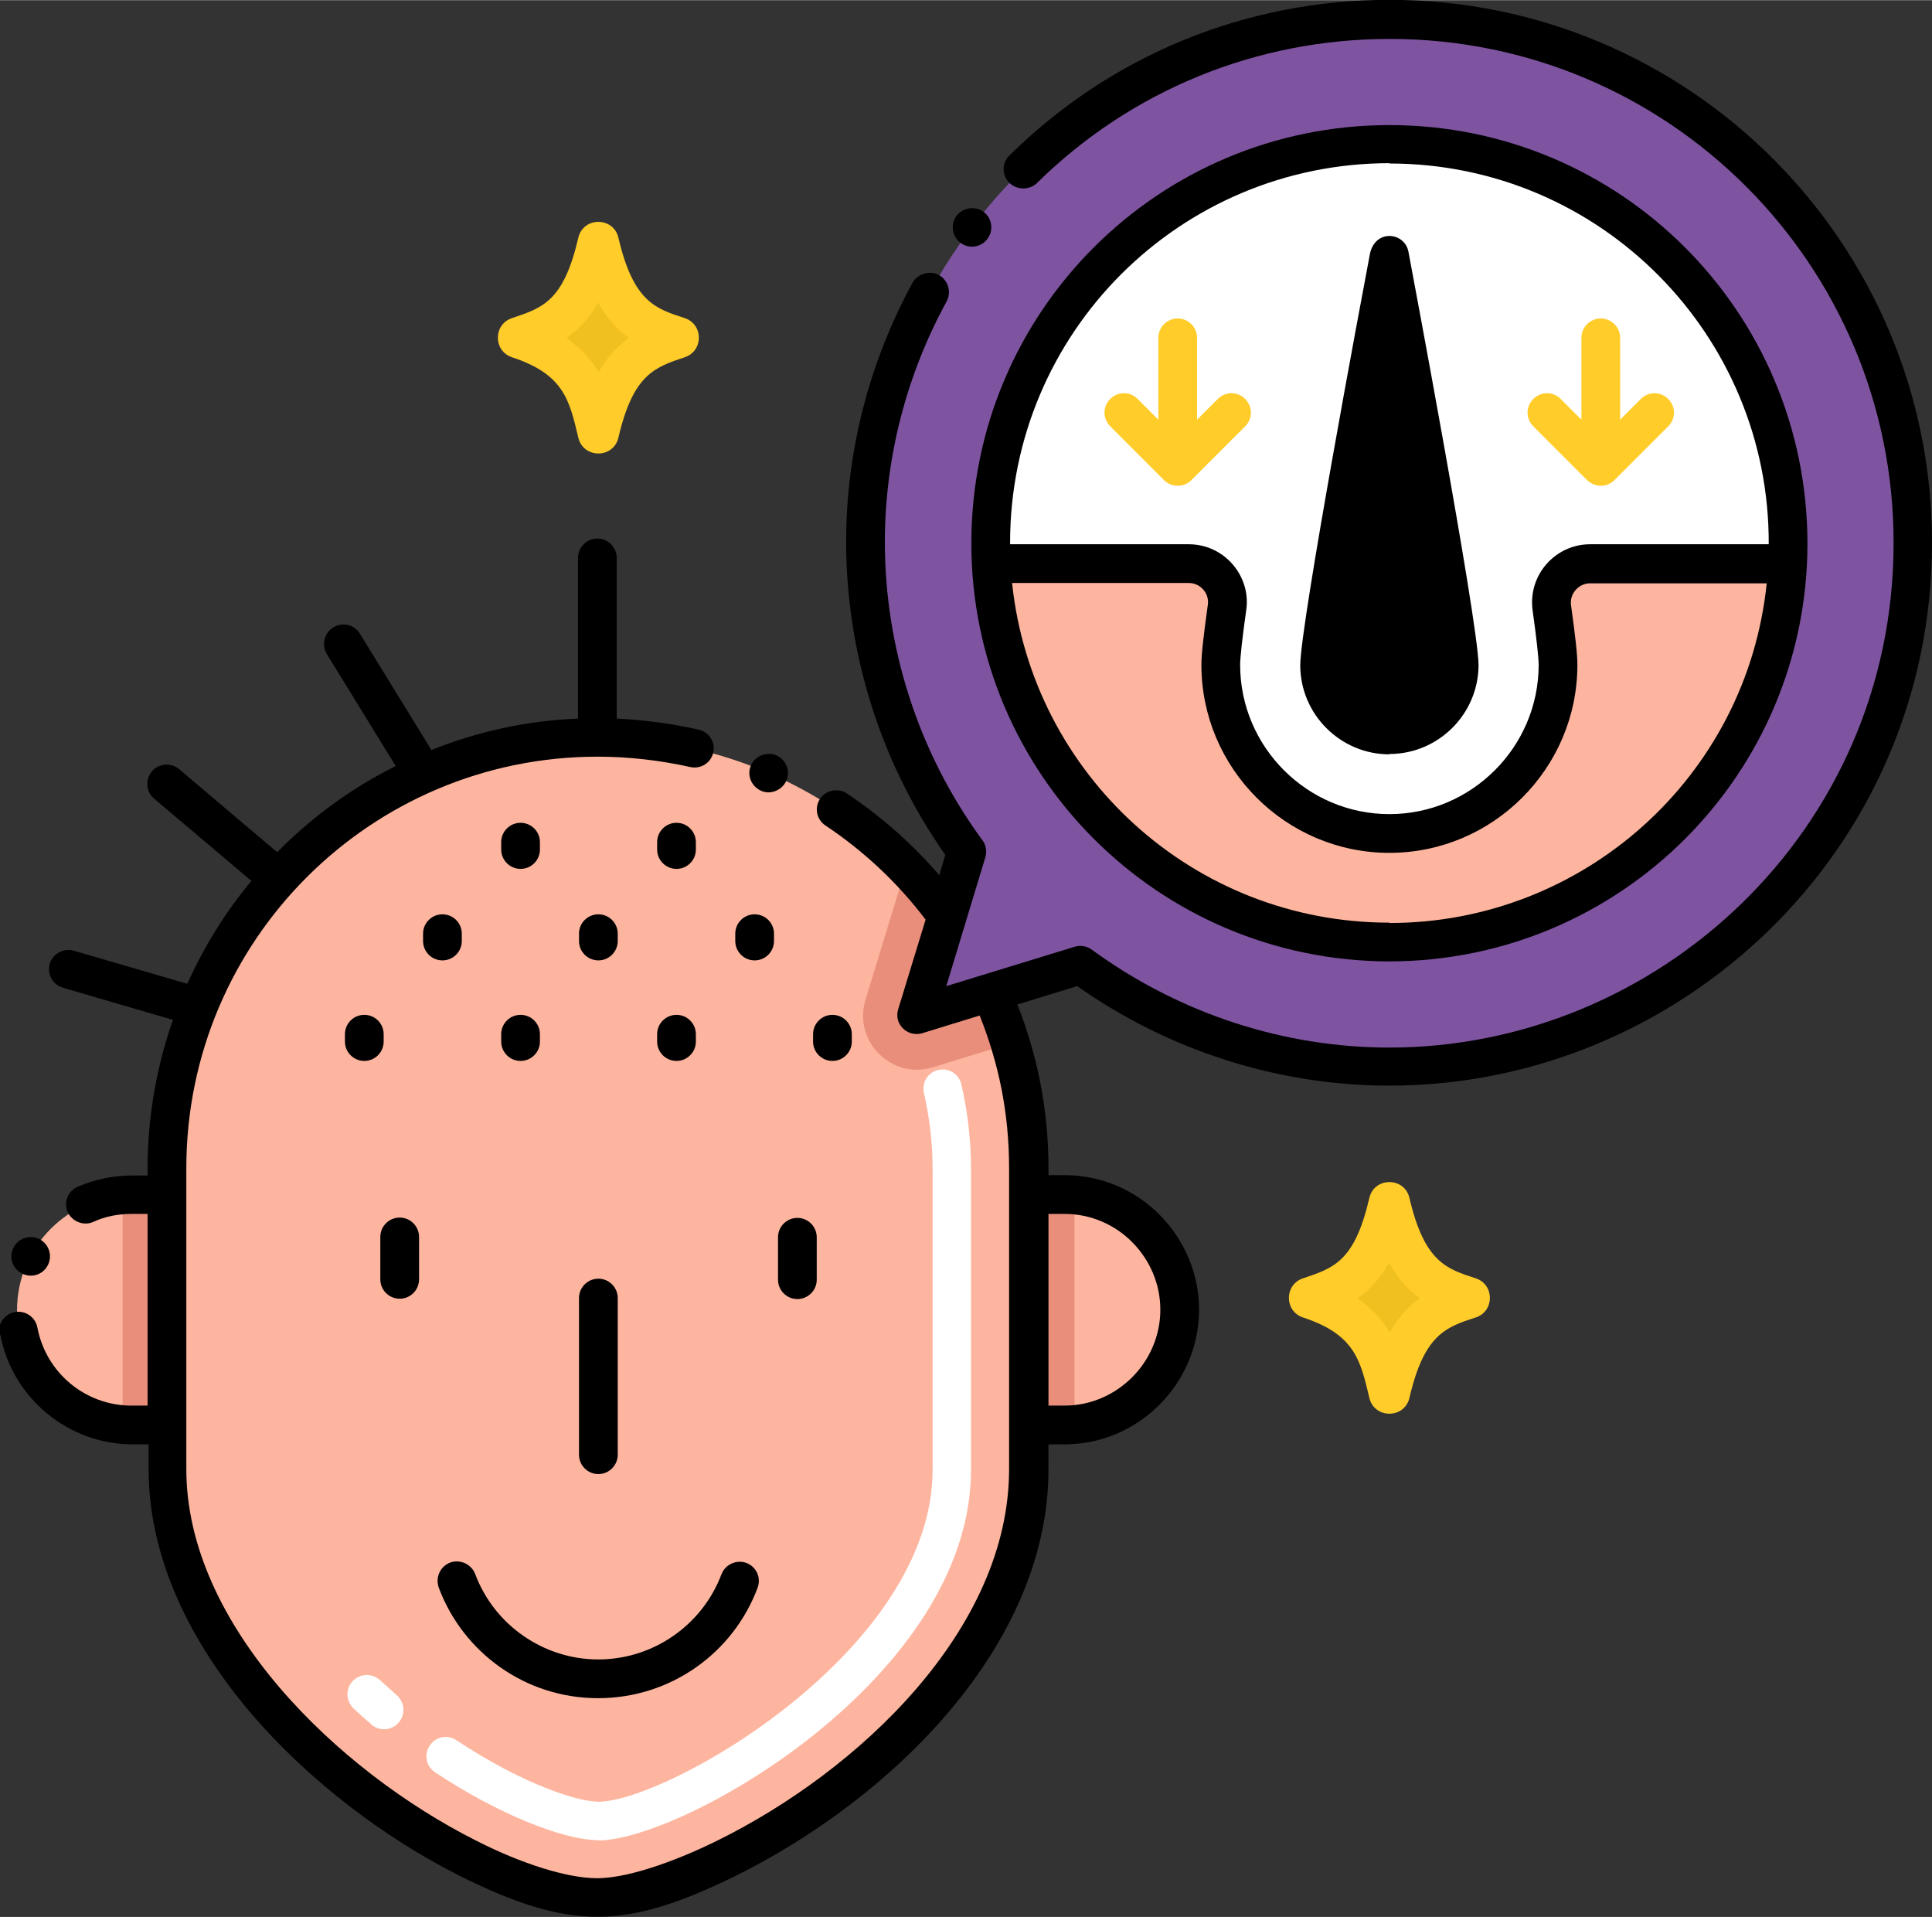
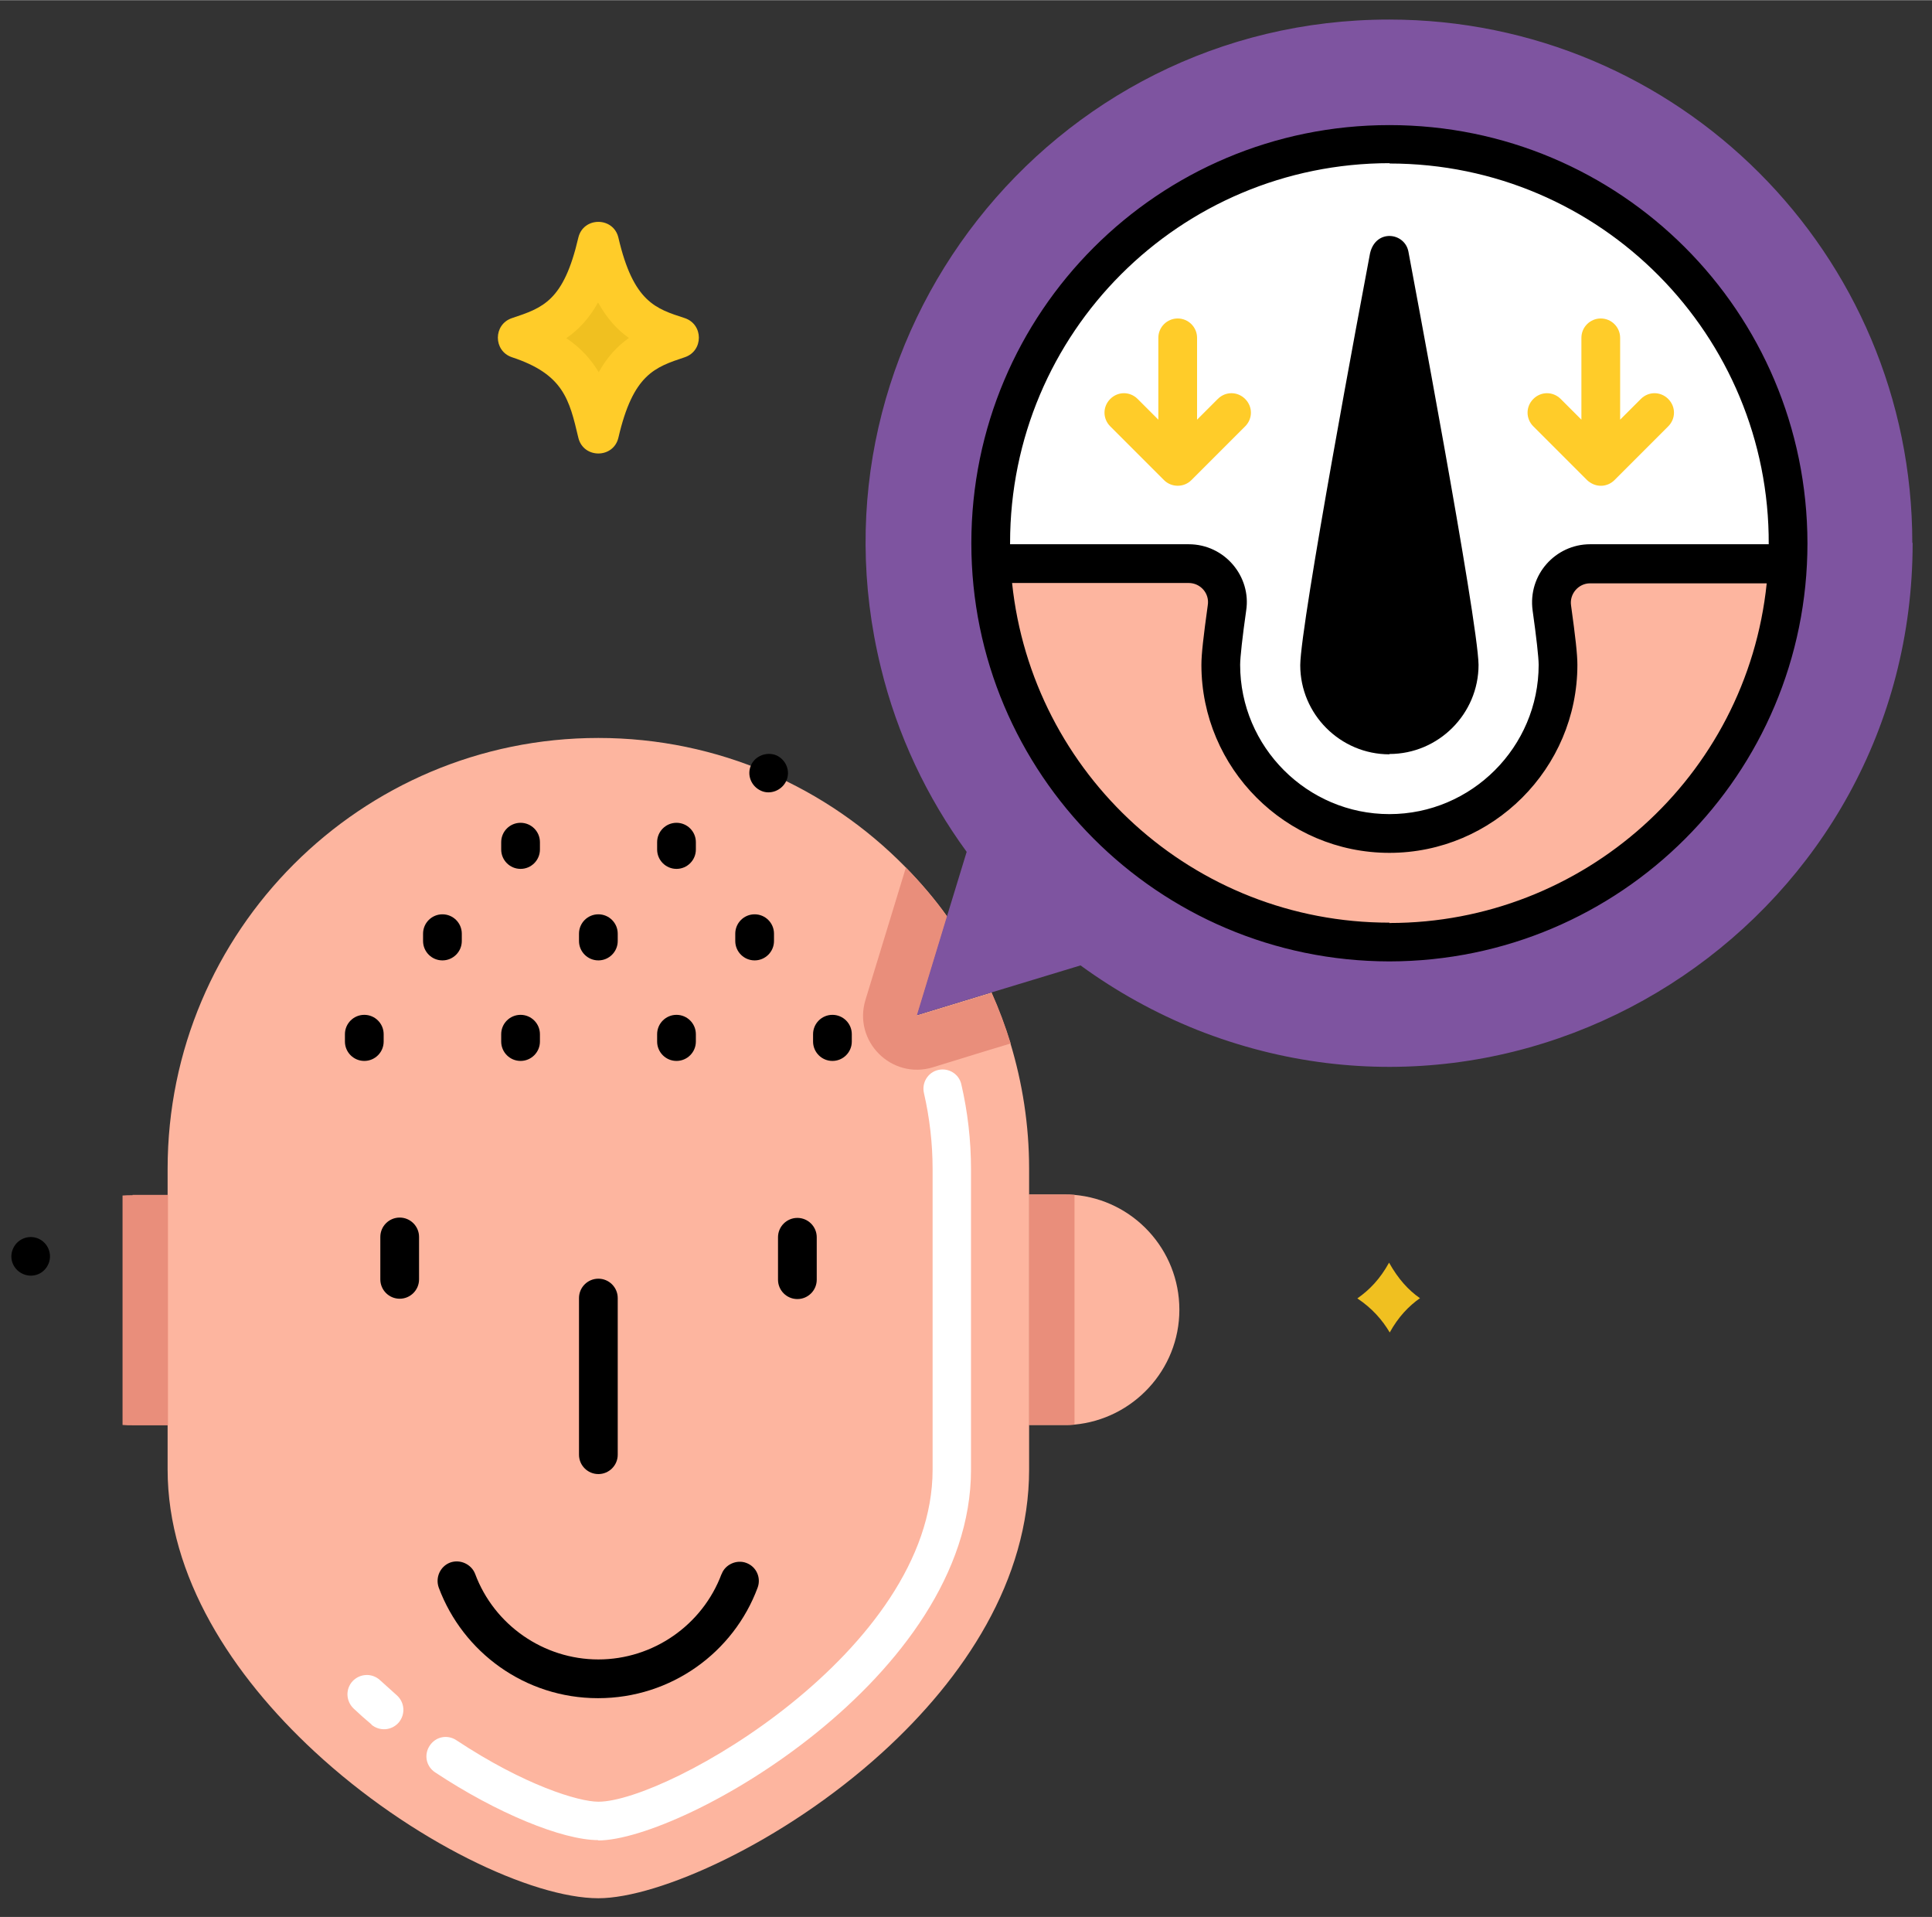
<svg xmlns="http://www.w3.org/2000/svg" xml:space="preserve" width="0.63in" height="0.625in" version="1.1" style="shape-rendering:geometricPrecision; text-rendering:geometricPrecision; image-rendering:optimizeQuality; fill-rule:evenodd; clip-rule:evenodd" viewBox="0 0 57.86 57.39">
  <rect x="0" y="0" width="57.86" height="57.39" fill="#333333" stroke="none" />
  <defs>
    <style type="text/css">
   
    .fil6 {fill:#FFCC29;fill-rule:nonzero}
    .fil2 {fill:#7E54A0;fill-rule:nonzero}
    .fil7 {fill:black;fill-rule:nonzero}
    .fil4 {fill:black;fill-rule:nonzero}
    .fil1 {fill:#E98E7B;fill-rule:nonzero}
    .fil8 {fill:#F0C020;fill-rule:nonzero}
    .fil0 {fill:#FDB59F;fill-rule:nonzero}
    .fil3 {fill:white;fill-rule:nonzero}
    .fil5 {fill:white;fill-rule:nonzero}
   
  </style>
  </defs>
  <g id="Layer_x0020_1">
    <g id="_2652962982112">
      <g>
        <path class="fil0" d="M30.82 43.99c0,3.32 -1.95,6.25 -4.39,8.47 -2.99,2.72 -6.72,4.37 -8.51,4.37 -1.98,0 -5.61,-1.71 -8.51,-4.4 -2.45,-2.27 -4.39,-5.23 -4.39,-8.44l-0 -9c0,-7.12 5.78,-12.9 12.9,-12.9 3.6,0 6.86,1.48 9.2,3.87 0.45,0.46 0.87,0.95 1.24,1.47l-0.9 2.96 2.23 -0.68c0.22,0.49 0.41,1 0.57,1.52 0.36,1.19 0.56,2.45 0.56,3.75l0 9z" />
        <path class="fil1" d="M30.26 31.24c-0.44,0.13 -0.83,0.25 -2.32,0.71 -1.24,0.38 -2.4,-0.78 -2.02,-2.02l1.21 -3.96c0.45,0.46 0.87,0.95 1.24,1.47l-0.9 2.96 2.23 -0.68c0.22,0.49 0.41,1 0.57,1.52l0 0z" />
-         <path class="fil0" d="M5.02 35.77l0 6.9 -1.06 0c-0.1,0 -0.2,-0 -0.3,-0.01 -1.76,-0.15 -3.15,-1.63 -3.15,-3.44 0,-1.8 1.39,-3.28 3.15,-3.44 0.1,-0.01 0.2,-0.01 0.3,-0.01l1.06 0z" />
        <path class="fil1" d="M3.97 35.77l1.06 0 0 6.9 -1.06 0c-0.1,0 -0.2,-0 -0.3,-0.01l-0 -6.87c0.1,-0.01 0.2,-0.01 0.3,-0.01z" />
        <path class="fil0" d="M35.32 39.21c0,1.8 -1.39,3.28 -3.15,3.44 -0.1,0.01 -0.2,0.01 -0.3,0.01l-1.06 0 0 -6.9 1.06 0c0.1,0 0.2,0 0.3,0.01 1.76,0.15 3.15,1.63 3.15,3.44l0 0z" />
        <path class="fil1" d="M32.18 42.65c-0.1,0.01 -0.2,0.01 -0.3,0.01l-1.06 0 0 -6.9 1.06 0c0.1,0 0.2,0 0.3,0.01l0 6.87z" />
        <path class="fil2" d="M57.28 16.25c0,11.08 -11.19,18.63 -21.43,14.58 -1.25,-0.5 -2.42,-1.15 -3.49,-1.93l-2.67 0.81 -2.23 0.68 0.9 -2.96 0.59 -1.93c-1.19,-1.63 -2.08,-3.5 -2.57,-5.52 -2.42,-9.86 5.06,-19.4 15.22,-19.4 8.66,0 15.67,7.01 15.67,15.67l0 0z" />
        <g>
          <path class="fil3" d="M53.55 16.26c0,0.21 -0.01,0.41 -0.01,0.62 -0.32,6.3 -5.52,11.32 -11.92,11.32 -6.4,0 -11.61,-5.02 -11.93,-11.32 -0.01,-0.2 -0.01,-0.41 -0.01,-0.62 0,-6.6 5.34,-11.94 11.94,-11.94 6.59,0 11.94,5.34 11.94,11.94z" />
          <path class="fil0" d="M53.54 16.87c-0.32,6.3 -5.52,11.32 -11.92,11.32 -6.4,0 -11.61,-5.02 -11.93,-11.32l5.92 0c0.71,0 1.25,0.63 1.14,1.32 -0.12,0.82 -0.19,1.41 -0.19,1.7 0,2.79 2.26,5.05 5.05,5.05 2.79,0 5.05,-2.26 5.05,-5.05 0,-0.29 -0.07,-0.89 -0.19,-1.7 -0.1,-0.7 0.44,-1.32 1.14,-1.32l5.92 0z" />
          <path class="fil4" d="M43.7 19.9c0,1.15 -0.94,2.09 -2.09,2.09 -1.15,0 -2.09,-0.94 -2.09,-2.09 0,-1.15 2.09,-12.27 2.09,-12.27 0,0 2.09,11.11 2.09,12.27z" />
        </g>
        <g>
          <path class="fil5" d="M17.92 55.09c-1.08,0 -3.05,-0.81 -4.89,-2.03 -0.27,-0.18 -0.34,-0.53 -0.16,-0.8 0.18,-0.27 0.53,-0.34 0.8,-0.16 2.04,1.35 3.66,1.84 4.25,1.84 2.06,0 10.01,-4.53 10.01,-9.94l-0 -9c0,-0.77 -0.09,-1.54 -0.26,-2.28 -0.07,-0.31 0.12,-0.62 0.43,-0.69 0.31,-0.07 0.62,0.12 0.69,0.43 0.19,0.82 0.29,1.68 0.29,2.54l0 9c0,6.21 -8.63,11.1 -11.17,11.1l0 0zm-6.79 -3.46c-0.18,-0.15 -0.36,-0.31 -0.54,-0.48 -0.23,-0.22 -0.25,-0.58 -0.03,-0.82 0.22,-0.23 0.58,-0.25 0.82,-0.03 0.17,0.15 0.33,0.3 0.5,0.45 0.24,0.21 0.27,0.57 0.06,0.82 -0.21,0.24 -0.57,0.27 -0.82,0.06l0 0z" />
        </g>
-         <path class="fil6" d="M42.21 41.85c0.44,-1.9 1.09,-2.12 1.99,-2.41 0.56,-0.19 0.56,-0.98 0,-1.17 -0.86,-0.28 -1.54,-0.47 -1.99,-2.41 -0.15,-0.63 -1.05,-0.63 -1.2,0 -0.44,1.9 -1.06,2.1 -1.99,2.41 -0.56,0.19 -0.56,0.98 0,1.17 1.55,0.51 1.72,1.27 1.99,2.41 0.15,0.63 1.05,0.63 1.2,0l0 0z" />
        <path class="fil6" d="M17.32 13.1c0.15,0.63 1.05,0.63 1.2,0 0.44,-1.9 1.09,-2.11 1.99,-2.41 0.56,-0.19 0.56,-0.98 0,-1.17 -0.86,-0.28 -1.54,-0.47 -1.99,-2.41 -0.15,-0.63 -1.05,-0.63 -1.2,0 -0.44,1.9 -1.06,2.1 -1.99,2.41 -0.56,0.19 -0.56,0.98 0,1.17 1.55,0.51 1.72,1.27 1.99,2.41l0 0z" />
        <path class="fil7" d="M21.61 47.12c-0.57,1.53 -2.05,2.56 -3.69,2.56 -1.64,0 -3.12,-1.03 -3.69,-2.56 -0.11,-0.29 -0.45,-0.45 -0.75,-0.34 -0.29,0.11 -0.45,0.44 -0.34,0.75 0.72,1.93 2.58,3.31 4.77,3.31 2.19,0 4.06,-1.37 4.78,-3.31 0.11,-0.3 -0.04,-0.63 -0.34,-0.74 -0.29,-0.11 -0.64,0.05 -0.74,0.34z" />
        <path class="fil7" d="M23.88 36.46c-0.32,0 -0.58,0.26 -0.58,0.58l0 1.27c0,0.32 0.26,0.58 0.58,0.58 0.32,0 0.58,-0.26 0.58,-0.58l0 -1.27c0,-0.32 -0.26,-0.58 -0.58,-0.58z" />
        <path class="fil7" d="M11.97 38.88c0.32,0 0.58,-0.26 0.58,-0.58l0 -1.27c0,-0.32 -0.26,-0.58 -0.58,-0.58 -0.32,0 -0.58,0.26 -0.58,0.58l0 1.27c0,0.32 0.26,0.58 0.58,0.58z" />
        <path class="fil7" d="M17.92 38.28c-0.32,0 -0.58,0.26 -0.58,0.58l0 4.69c0,0.32 0.26,0.58 0.58,0.58 0.32,0 0.58,-0.26 0.58,-0.58l0 -4.69c0,-0.32 -0.26,-0.58 -0.58,-0.58z" />
        <path class="fil7" d="M0.65 38.12c0.28,0.15 0.63,0.05 0.78,-0.24 0.15,-0.28 0.04,-0.63 -0.24,-0.78 -0.28,-0.15 -0.63,-0.04 -0.78,0.24 -0.16,0.3 -0.03,0.64 0.24,0.78z" />
-         <path class="fil7" d="M0.01 39.96c0.36,1.9 2.04,3.28 3.96,3.28l0.48 0 0 0.75c0.01,5.33 4.99,9.99 9.3,12.16 3.36,1.68 5.01,1.6 8.24,0.03 4.69,-2.31 9.41,-6.9 9.41,-12.19l-0 -0.75 0.48 0c2.24,0 4.03,-1.85 4.03,-4.03 0,-2.16 -1.76,-4.03 -4.03,-4.03l-0.48 0 0 -0.2c0,-1.74 -0.32,-3.35 -0.93,-4.91l1.79 -0.55c2.74,1.93 6.02,2.98 9.35,2.98l0 0c8.65,0 16.25,-6.99 16.25,-16.26 0,-8.96 -7.26,-16.25 -16.25,-16.25 -4.29,0 -8.33,1.65 -11.38,4.66 -0.23,0.22 -0.23,0.59 -0,0.82 0.22,0.22 0.6,0.22 0.82,0.01 2.83,-2.79 6.59,-4.32 10.57,-4.32 8.34,0 15.09,6.75 15.09,15.09 -0,8.63 -7.09,15.11 -15.1,15.11 -3.15,-0 -6.28,-1.01 -8.91,-2.93 -0.15,-0.11 -0.34,-0.14 -0.51,-0.09l-3.85 1.18 1.17 -3.86c0.05,-0.17 0.02,-0.37 -0.09,-0.51 -1.95,-2.66 -2.92,-5.82 -2.92,-8.93 0,-2.5 0.64,-4.99 1.85,-7.2 0.15,-0.28 0.05,-0.63 -0.23,-0.79 -0.27,-0.15 -0.64,-0.04 -0.79,0.23 -1.3,2.38 -1.99,5.06 -1.99,7.75 0,3.24 0.98,6.55 2.97,9.38l-0.18 0.61c-0.8,-0.93 -1.71,-1.74 -2.77,-2.45 -0.26,-0.17 -0.63,-0.1 -0.8,0.16 -0.18,0.27 -0.1,0.63 0.16,0.8 1.14,0.76 2.16,1.71 3,2.82l-0.82 2.68c-0.14,0.44 0.27,0.85 0.72,0.72l1.72 -0.53c0.56,1.41 0.88,2.89 0.88,4.57 0,0.83 0,8.15 0,9 0.01,4.81 -4.51,9.06 -8.77,11.15 -0.95,0.47 -2.52,1.11 -3.57,1.11 -0.88,0 -2.24,-0.42 -3.63,-1.13 -4.13,-2.08 -8.68,-6.45 -8.67,-11.13 0,0 -0,-9 -0,-9 0,-6.82 5.53,-12.32 12.32,-12.32 0.93,0 1.87,0.11 2.77,0.31 0.31,0.07 0.62,-0.12 0.69,-0.43 0.07,-0.31 -0.12,-0.62 -0.44,-0.69 -0.8,-0.18 -1.62,-0.29 -2.45,-0.33l0 -4.81c0,-0.32 -0.26,-0.58 -0.58,-0.58 -0.32,0 -0.58,0.26 -0.58,0.58l0 4.81c-1.52,0.06 -2.99,0.38 -4.39,0.94l-2.14 -3.48c-0.16,-0.27 -0.51,-0.36 -0.8,-0.19 -0.27,0.17 -0.36,0.52 -0.19,0.8l2.06 3.35c-1.32,0.66 -2.5,1.52 -3.55,2.58l-2.94 -2.49c-0.23,-0.2 -0.62,-0.17 -0.81,0.07 -0.21,0.25 -0.18,0.61 0.07,0.82l2.91 2.46c-0.78,0.93 -1.42,1.97 -1.92,3.08l-3.4 -0.99c-0.3,-0.09 -0.63,0.09 -0.72,0.39 -0.09,0.31 0.09,0.63 0.4,0.72l3.29 0.96c-0.5,1.43 -0.76,2.92 -0.76,4.46l0 0.2 -0.47 -0c-0.54,0 -1.1,0.11 -1.63,0.34 -0.29,0.13 -0.42,0.47 -0.29,0.76 0.13,0.28 0.48,0.42 0.76,0.29 0.37,-0.17 0.76,-0.24 1.16,-0.24l0.47 0 0 5.74 -0.48 0c-1.4,0 -2.57,-1 -2.82,-2.34 -0.06,-0.31 -0.36,-0.52 -0.68,-0.46 -0.31,0.06 -0.52,0.36 -0.46,0.68l0 0zm31.39 -3.62l0.48 0c1.6,0 2.87,1.32 2.87,2.87 0,1.56 -1.29,2.87 -2.87,2.87l-0.48 0c-0,-5.16 -0,-4 -0,-5.74l0 0z" />
        <path class="fil7" d="M23.25 22.61c-0.29,-0.12 -0.64,0.02 -0.76,0.3 -0.13,0.29 0.01,0.63 0.3,0.76 0.28,0.13 0.63,-0.01 0.76,-0.3 0.13,-0.29 -0.01,-0.63 -0.3,-0.76z" />
        <path class="fil7" d="M11.49 30.96c0,-0.32 -0.26,-0.58 -0.58,-0.58 -0.32,0 -0.58,0.26 -0.58,0.58l0 0.22c0,0.32 0.26,0.58 0.58,0.58 0.32,0 0.58,-0.26 0.58,-0.58l0 -0.22z" />
        <path class="fil7" d="M15.01 31.18c0,0.32 0.26,0.58 0.58,0.58 0.32,0 0.58,-0.26 0.58,-0.58l0 -0.22c0,-0.32 -0.26,-0.58 -0.58,-0.58 -0.32,0 -0.58,0.26 -0.58,0.58l0 0.22z" />
        <path class="fil7" d="M19.68 31.18c0,0.32 0.26,0.58 0.58,0.58 0.32,0 0.58,-0.26 0.58,-0.58l0 -0.22c0,-0.32 -0.26,-0.58 -0.58,-0.58 -0.32,0 -0.58,0.26 -0.58,0.58l0 0.22z" />
        <path class="fil7" d="M24.93 31.76c0.32,0 0.58,-0.26 0.58,-0.58l0 -0.22c0,-0.32 -0.26,-0.58 -0.58,-0.58 -0.32,0 -0.58,0.26 -0.58,0.58l0 0.22c0,0.32 0.26,0.58 0.58,0.58z" />
        <path class="fil7" d="M13.83 28.17l0 -0.22c0,-0.32 -0.26,-0.58 -0.58,-0.58 -0.32,0 -0.58,0.26 -0.58,0.58l0 0.22c0,0.32 0.26,0.58 0.58,0.58 0.32,0 0.58,-0.26 0.58,-0.58z" />
        <path class="fil7" d="M17.92 27.37c-0.32,0 -0.58,0.26 -0.58,0.58l0 0.22c0,0.32 0.26,0.58 0.58,0.58 0.32,0 0.58,-0.26 0.58,-0.58l0 -0.22c0,-0.32 -0.26,-0.58 -0.58,-0.58z" />
        <path class="fil7" d="M22.02 27.95l0 0.22c0,0.32 0.26,0.58 0.58,0.58 0.32,0 0.58,-0.26 0.58,-0.58l0 -0.22c0,-0.32 -0.26,-0.58 -0.58,-0.58 -0.32,0 -0.58,0.26 -0.58,0.58z" />
        <path class="fil7" d="M15.59 26.01c0.32,0 0.58,-0.26 0.58,-0.58l0 -0.22c0,-0.32 -0.26,-0.58 -0.58,-0.58 -0.32,0 -0.58,0.26 -0.58,0.58l0 0.22c0,0.32 0.26,0.58 0.58,0.58z" />
        <path class="fil7" d="M20.26 26.01c0.32,0 0.58,-0.26 0.58,-0.58l0 -0.22c0,-0.32 -0.26,-0.58 -0.58,-0.58 -0.32,0 -0.58,0.26 -0.58,0.58l0 0.22c0,0.32 0.26,0.58 0.58,0.58z" />
        <path class="fil7" d="M41.61 28.78c6.93,-0.01 12.52,-5.61 12.52,-12.52 -0.01,-6.94 -5.61,-12.52 -12.52,-12.52 -6.92,0 -12.52,5.6 -12.52,12.52 0,6.89 5.58,12.51 12.52,12.52zm0 -1.15l0 -0.01 -0 0c-5.88,-0 -10.7,-4.45 -11.3,-10.17l5.29 0c0.35,0 0.63,0.31 0.57,0.67 -0.13,0.94 -0.19,1.46 -0.19,1.78 0,3.1 2.53,5.63 5.63,5.63 3.1,0 5.63,-2.53 5.63,-5.63 0,-0.32 -0.06,-0.84 -0.19,-1.78 -0.05,-0.34 0.22,-0.66 0.57,-0.66l5.29 0c-0.6,5.81 -5.51,10.17 -11.29,10.17l-0 0.01zm0 -22.74c6.34,0 11.39,5.16 11.36,11.4l-5.35 0c-1.03,0 -1.87,0.91 -1.72,1.99 0.11,0.78 0.18,1.4 0.18,1.62 -0,2.46 -2.01,4.47 -4.47,4.47 -2.46,-0 -4.47,-2.01 -4.47,-4.47 -0,-0.22 0.07,-0.85 0.18,-1.62 0.16,-1.02 -0.64,-1.99 -1.72,-1.99l-5.35 0c0,-0.01 -0,-0.03 -0,-0.04 0,-6.3 5.09,-11.37 11.37,-11.37l0 0z" />
        <path class="fil7" d="M41.61 22.57c1.47,0 2.67,-1.2 2.67,-2.67 -0.02,-1.35 -2.04,-12.04 -2.1,-12.37 -0.11,-0.58 -0.98,-0.69 -1.15,0.05 -0.24,1.26 -2.08,11.07 -2.09,12.33 0,1.47 1.2,2.67 2.67,2.67zm0 -11.76c0.13,0.72 1.53,8.35 1.51,9.09 -0,0.83 -0.68,1.51 -1.51,1.51 -0.83,-0 -1.51,-0.68 -1.51,-1.51 -0.03,-0.7 1.39,-8.43 1.51,-9.09z" />
-         <path class="fil7" d="M29.46 6.34c-0.25,-0.19 -0.62,-0.13 -0.81,0.11 -0.19,0.25 -0.14,0.62 0.11,0.81 0.26,0.2 0.62,0.14 0.81,-0.11 0.19,-0.25 0.15,-0.61 -0.11,-0.81z" />
        <path class="fil6" d="M33.25 12.76l1.61 1.61c0.22,0.22 0.59,0.23 0.82,0l1.61 -1.61c0.23,-0.23 0.23,-0.59 0,-0.82 -0.23,-0.23 -0.59,-0.23 -0.82,0l-0.62 0.62 0 -2.45c0,-0.32 -0.26,-0.58 -0.58,-0.58 -0.32,0 -0.58,0.26 -0.58,0.58l0 2.45 -0.62 -0.62c-0.23,-0.23 -0.59,-0.23 -0.82,0 -0.23,0.23 -0.23,0.59 0,0.82l0 0z" />
        <path class="fil6" d="M47.53 14.37c0.03,0.03 0.06,0.05 0.09,0.07 0.24,0.16 0.54,0.12 0.73,-0.07 0,-0 0,-0 0,-0l1.61 -1.61c0.23,-0.23 0.23,-0.59 0,-0.82 -0.23,-0.23 -0.59,-0.23 -0.82,0l-0.62 0.62 0 -2.45c0,-0.32 -0.26,-0.58 -0.58,-0.58 -0.32,0 -0.58,0.26 -0.58,0.58l0 2.45 -0.62 -0.62c-0.23,-0.23 -0.59,-0.23 -0.82,0 -0.23,0.23 -0.23,0.59 0,0.82l1.61 1.61z" />
        <g>
          <path class="fil8" d="M42.53 38.86c-0.34,0.24 -0.65,0.56 -0.91,1.03 -0.22,-0.37 -0.52,-0.72 -0.97,-1.02 0.36,-0.25 0.68,-0.58 0.95,-1.07 0.28,0.5 0.59,0.83 0.92,1.06l0 0z" />
          <path class="fil8" d="M18.84 10.11c-0.34,0.24 -0.65,0.56 -0.91,1.03 -0.22,-0.37 -0.52,-0.72 -0.97,-1.02 0.36,-0.25 0.68,-0.58 0.95,-1.07 0.28,0.5 0.59,0.83 0.92,1.06l0 0z" />
        </g>
      </g>
    </g>
  </g>
</svg>